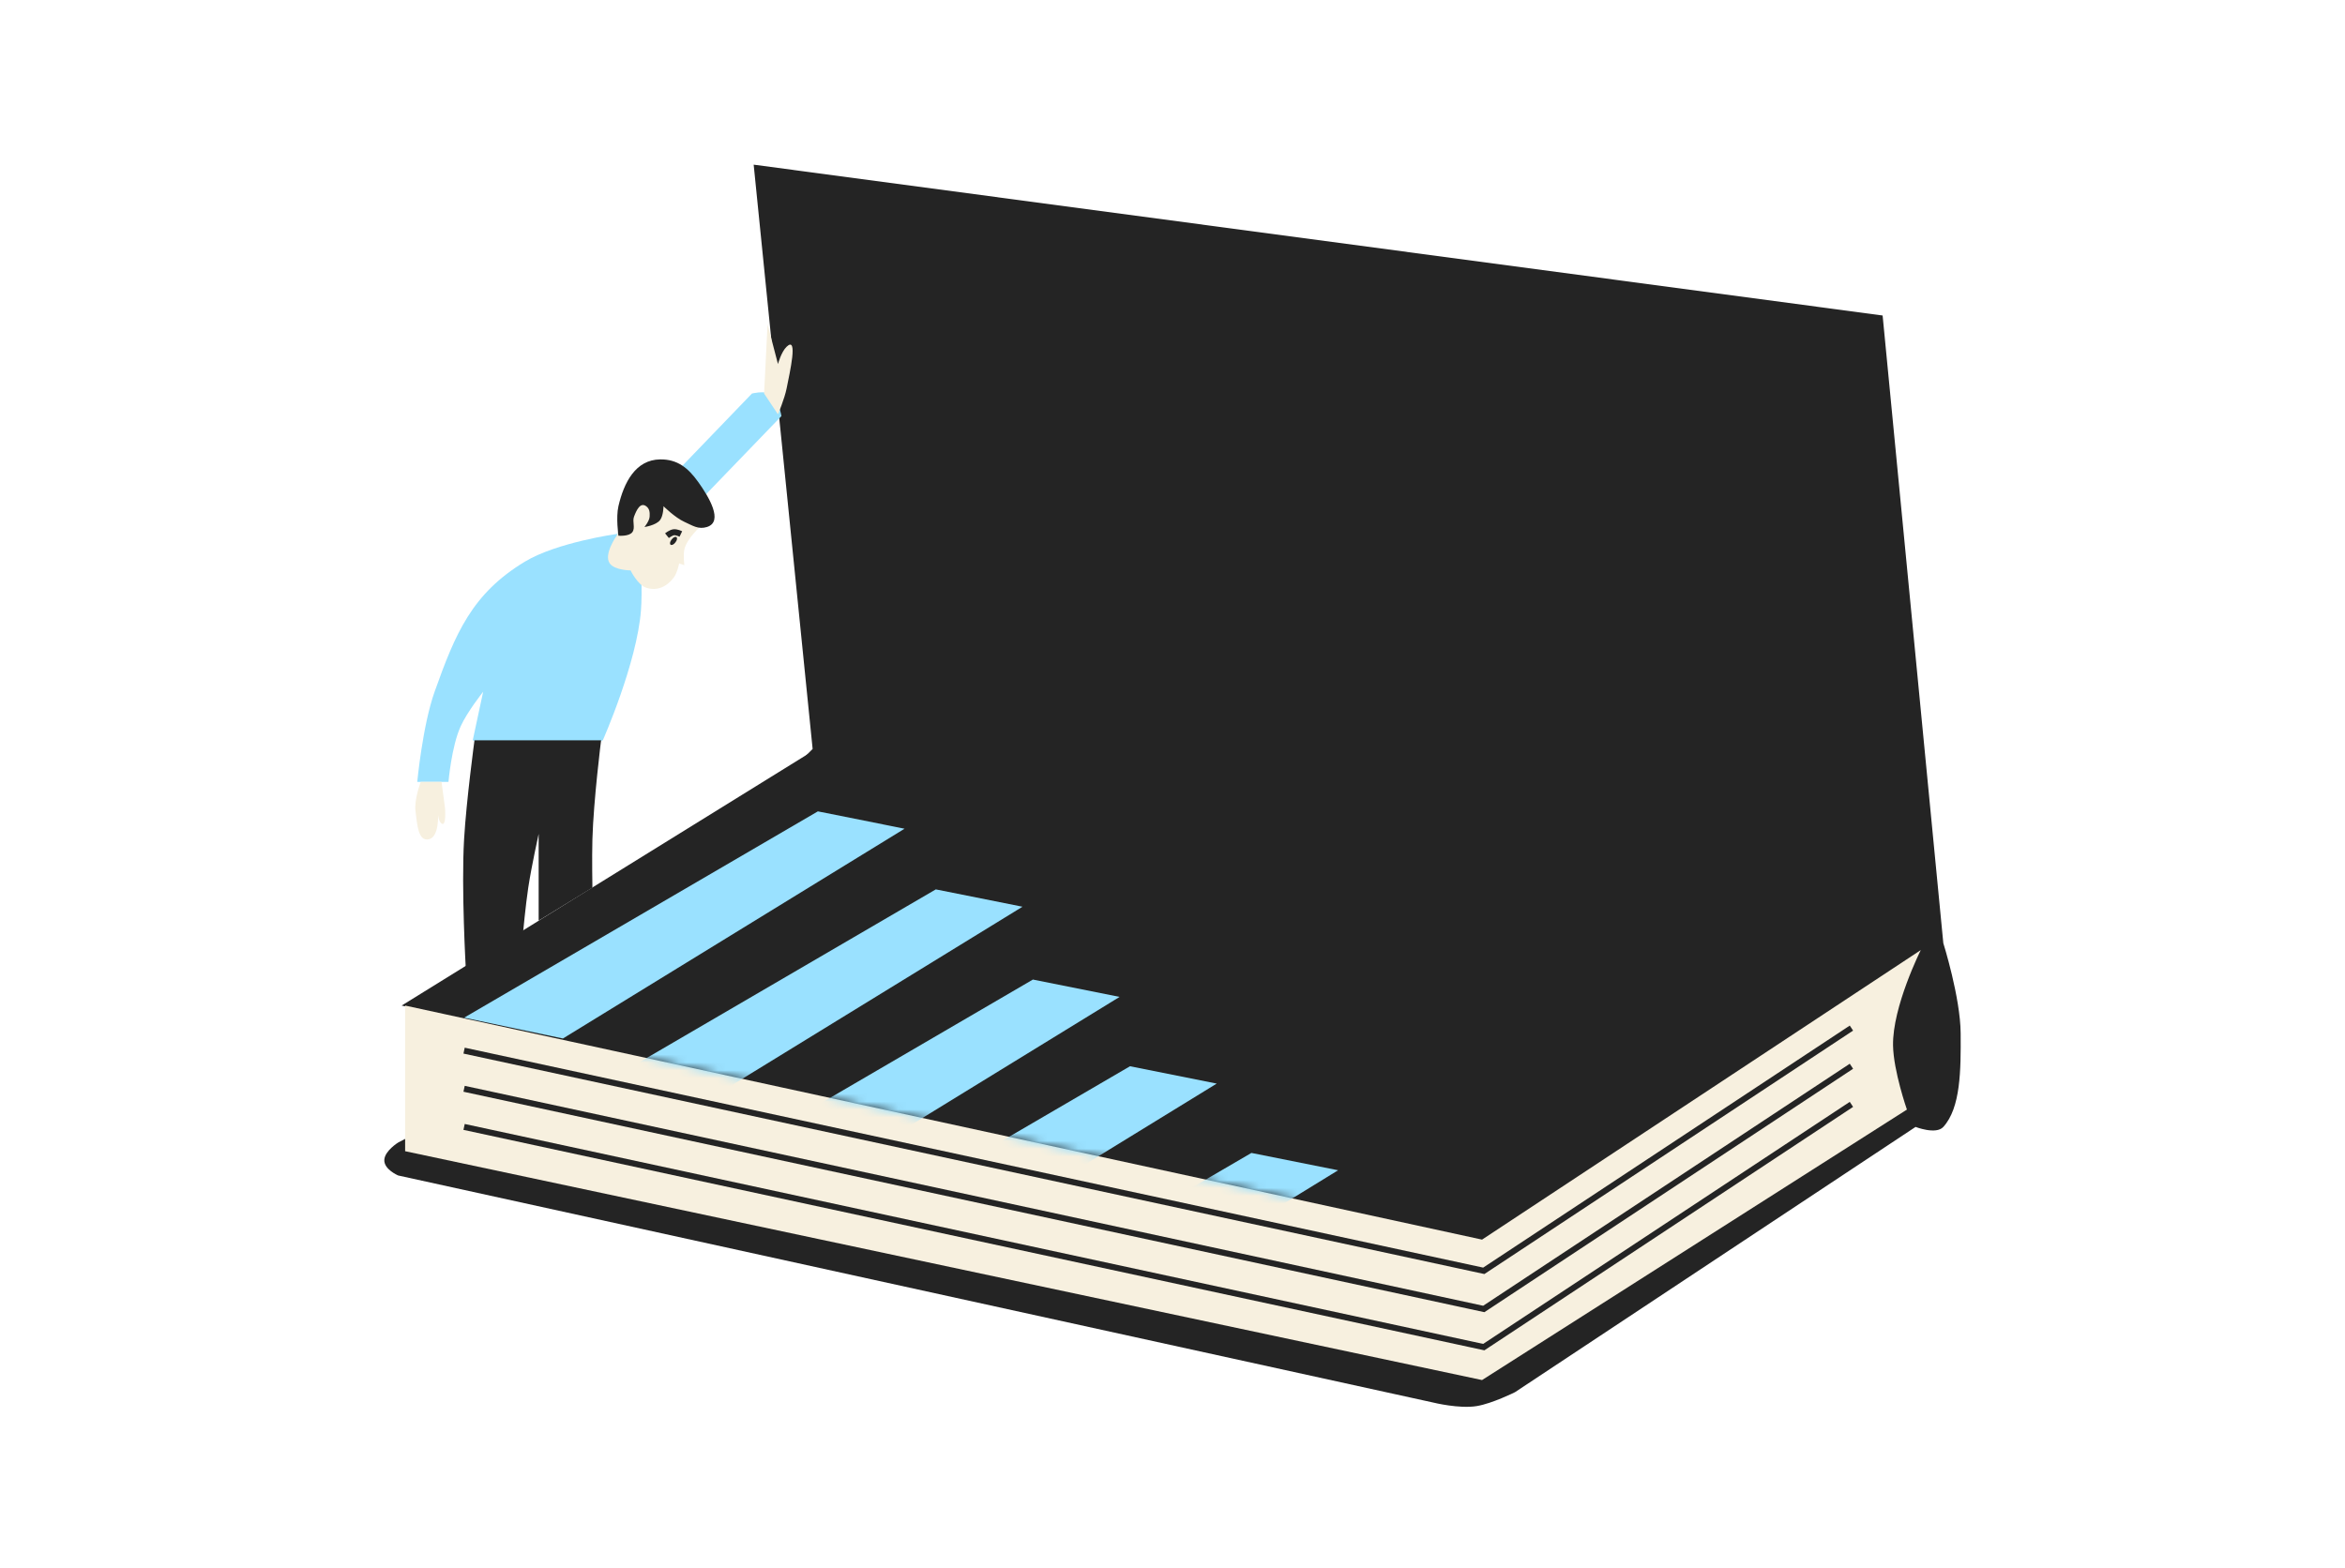
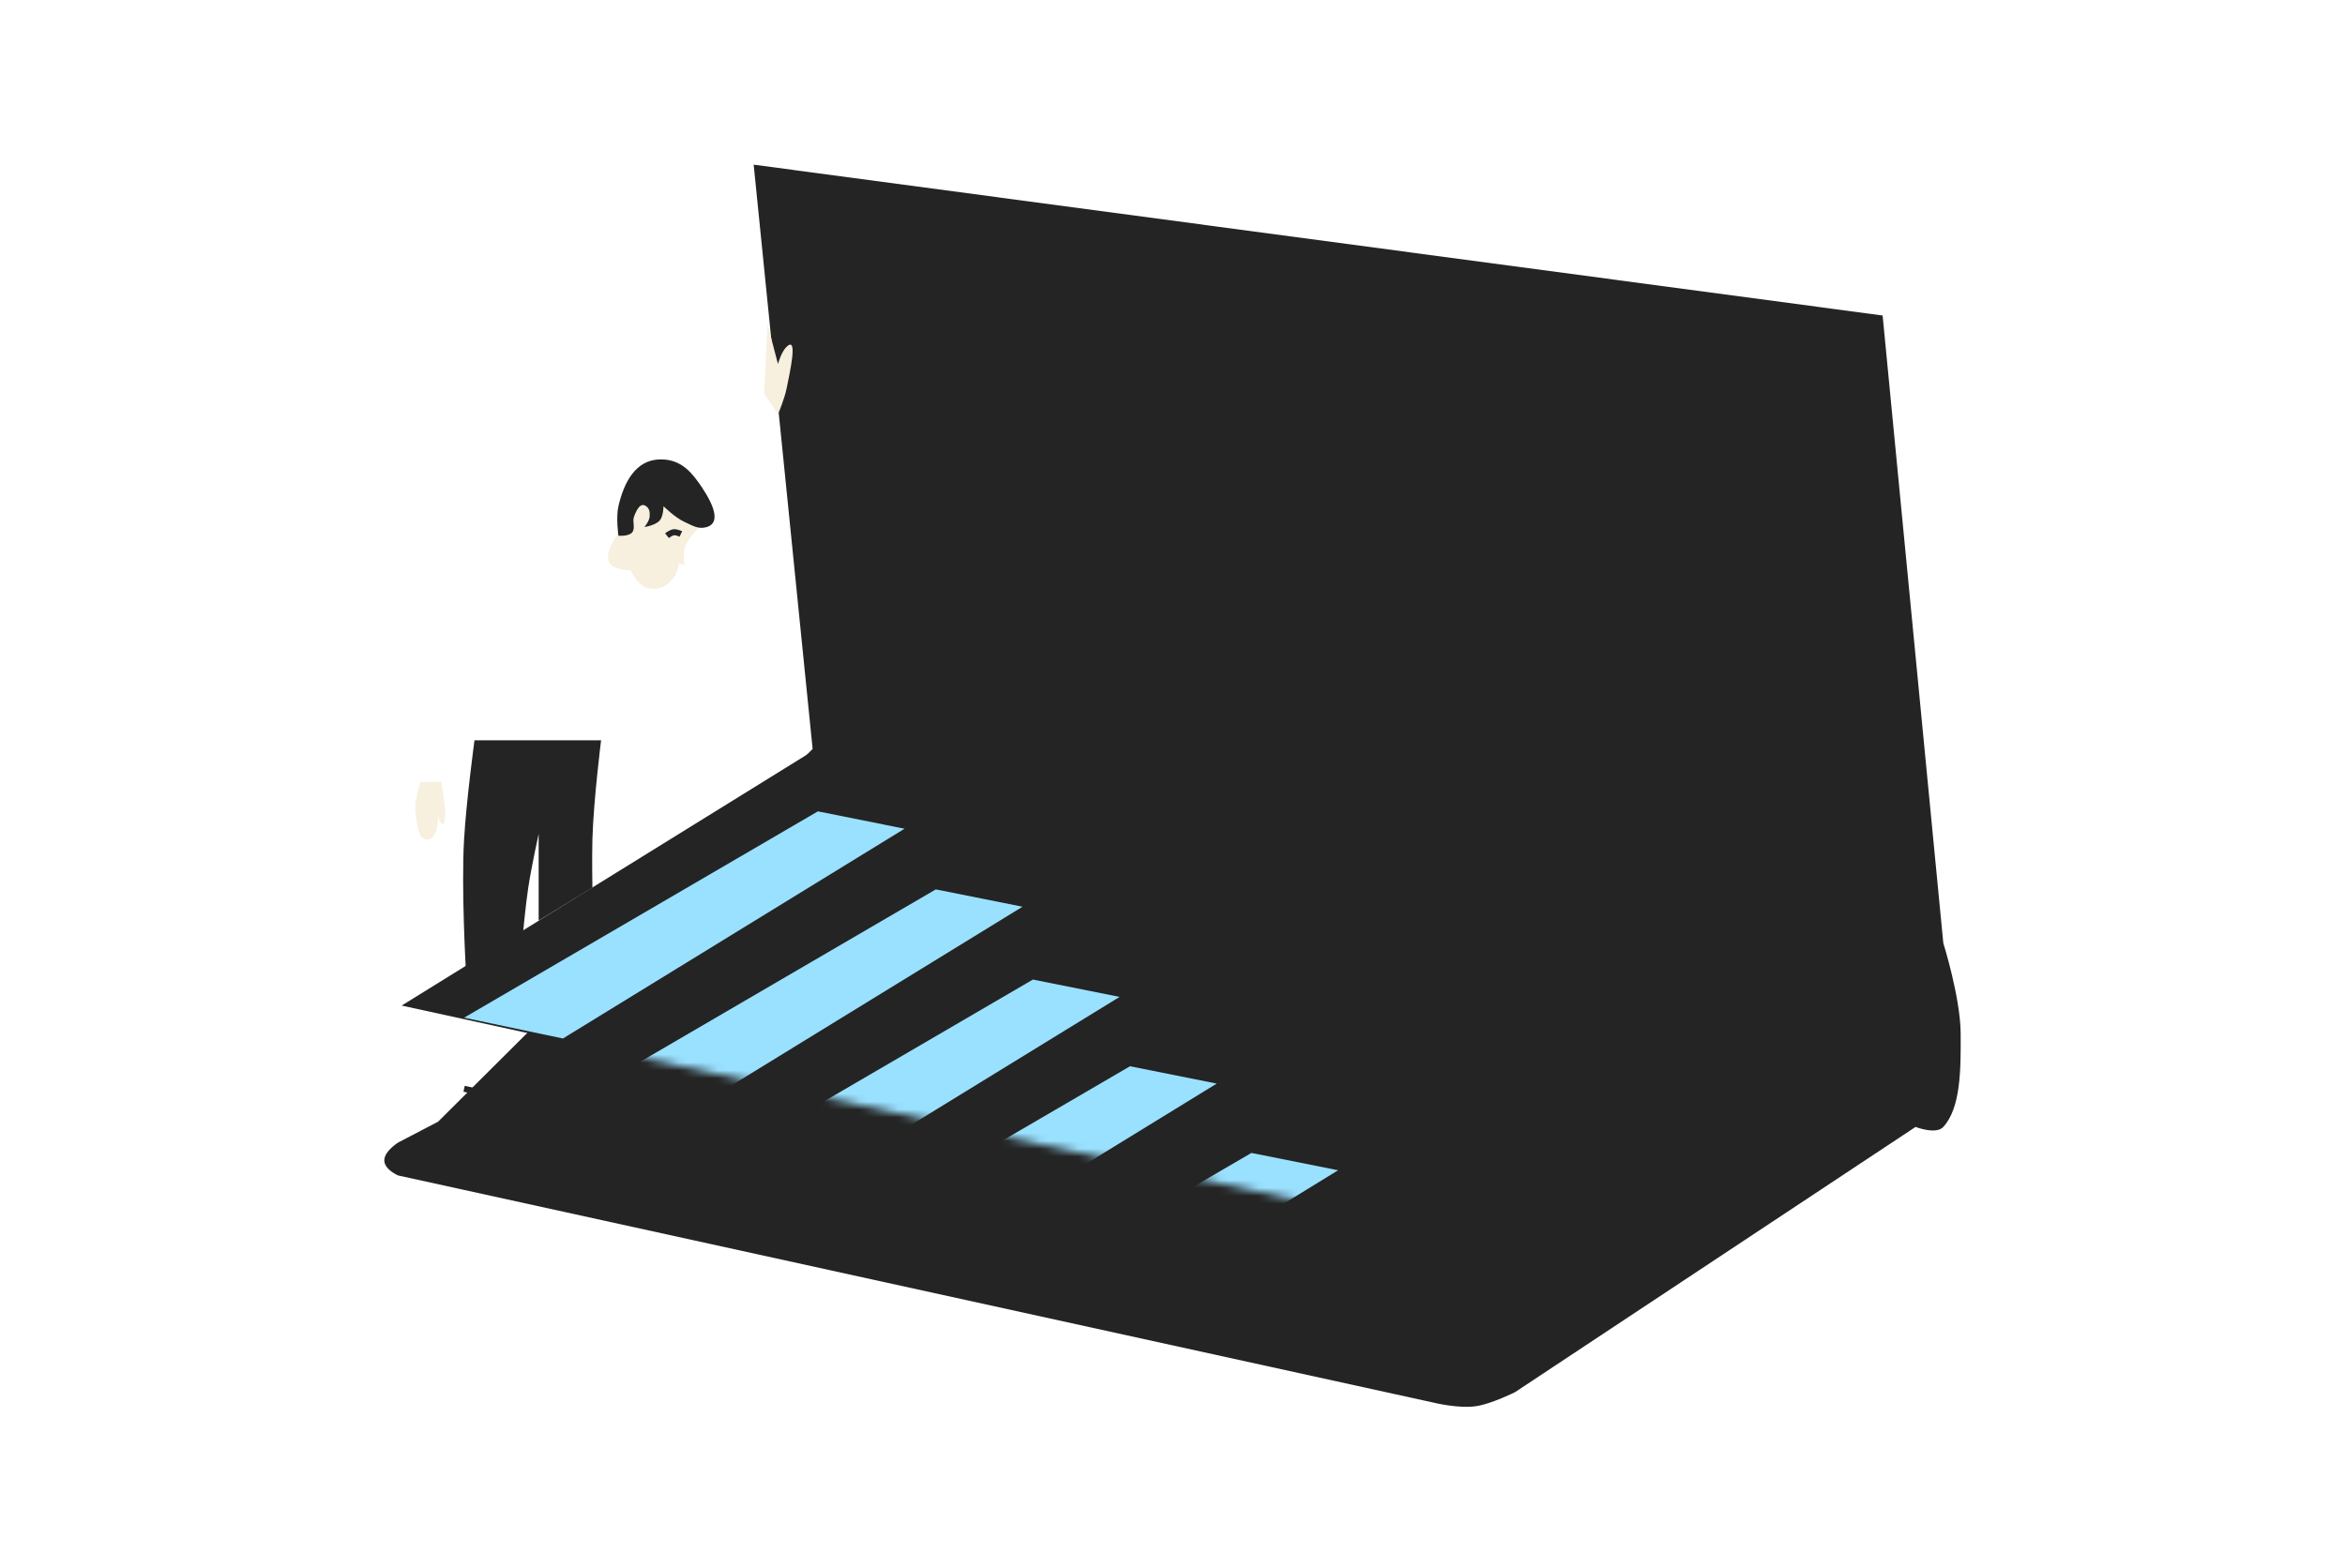
<svg xmlns="http://www.w3.org/2000/svg" width="299" height="200" viewBox="0 0 299 200" fill="none">
  <rect width="299" height="200" fill="white" />
  <path d="M50.769 145.709L55.854 143.056L103.615 95.516L96.097 21L240.044 40.237L247.783 120.281C247.783 120.281 249.963 127.207 249.994 131.779C250.027 136.521 249.994 141.287 247.783 143.719C246.854 144.742 244.245 143.719 244.245 143.719L193.167 177.55C193.167 177.55 190.284 178.99 188.303 179.319C186.062 179.692 182.775 178.877 182.775 178.877L50.769 149.911C50.769 149.911 48.938 149.14 49.002 147.921C49.063 146.76 50.769 145.709 50.769 145.709Z" fill="#242424" />
  <path d="M104.061 95.516L51.214 128.242L188.97 158.313L245.575 120.724L104.061 95.516Z" fill="#242424" />
-   <path d="M51.656 146.815V128.241L188.969 158.092L244.911 121.165C244.911 121.165 241.291 128.381 241.373 133.327C241.428 136.595 243.142 141.508 243.142 141.508L188.969 176.002L51.656 146.815Z" fill="#F7F0DF" />
  <path d="M104.282 103.476L59.174 129.789L71.777 132.442L115.337 105.687L104.282 103.476Z" fill="#9AE1FF" />
  <mask id="mask0_717_124" style="mask-type:alpha" maskUnits="userSpaceOnUse" x="51" y="95" width="195" height="64">
    <path d="M104.061 95.516L51.214 128.242L188.527 158.092L245.575 120.724L104.061 95.516Z" fill="#242424" />
  </mask>
  <g mask="url(#mask0_717_124)">
    <path d="M119.318 113.426L74.21 139.739L86.814 142.392L130.374 115.637L119.318 113.426Z" fill="#9AE1FF" />
    <path d="M131.7 124.925L86.593 151.238L99.196 153.891L142.756 127.136L131.7 124.925Z" fill="#9AE1FF" />
    <path d="M144.083 135.98L98.975 162.293L111.579 164.947L155.139 138.192L144.083 135.98Z" fill="#9AE1FF" />
    <path d="M159.561 147.036L114.454 173.349L127.057 176.002L170.617 149.247L159.561 147.036Z" fill="#9AE1FF" />
  </g>
-   <path d="M57.183 99.717H53.203C53.203 99.717 53.88 92.526 55.414 88.219C58.058 80.795 60.168 75.712 66.912 71.635C71.004 69.162 78.632 68.097 78.632 68.097L95.879 50.187C95.879 50.187 97.303 49.832 98.09 50.187C99.252 50.711 99.638 53.061 99.638 53.061L81.727 71.635C81.727 71.635 81.908 75.415 81.727 77.826C81.222 84.557 76.862 94.41 76.862 94.41C76.862 94.41 71.832 96.421 68.46 96.4C65.172 96.38 60.279 94.41 60.279 94.41L61.605 88.219C61.605 88.219 59.58 90.764 58.731 92.641C57.566 95.219 57.183 99.717 57.183 99.717Z" fill="#9AE1FF" />
  <path d="M80.402 72.742C80.402 72.742 78.386 72.744 77.749 71.857C76.917 70.701 78.633 68.319 78.633 68.319L79.96 64.56L85.93 62.791L89.468 66.993C89.468 66.993 87.566 68.635 87.257 70.088C87.094 70.848 87.257 72.078 87.257 72.078L86.593 71.857C86.593 71.857 86.367 73.032 85.93 73.626C85.055 74.814 83.792 75.418 82.392 74.953C81.289 74.587 80.402 72.742 80.402 72.742Z" fill="#F7F0DF" />
  <path d="M78.852 64.559C78.521 65.99 78.852 68.318 78.852 68.318C78.852 68.318 80.189 68.443 80.621 67.876C81.04 67.327 80.597 66.532 80.842 65.886C81.167 65.028 81.648 64.019 82.39 64.559C82.831 64.881 82.864 65.341 82.832 65.886C82.798 66.464 82.169 67.213 82.169 67.213C82.169 67.213 83.64 67.002 84.159 66.328C84.593 65.764 84.601 64.559 84.601 64.559C84.601 64.559 86.073 66.018 87.254 66.549C88.305 67.022 89.028 67.551 90.129 67.213C92.315 66.542 90.355 63.323 89.023 61.464C87.739 59.67 86.365 58.556 84.159 58.589C81.04 58.636 79.555 61.52 78.852 64.559Z" fill="#242424" />
  <path d="M85.044 68.319C85.044 68.319 85.544 67.913 85.928 67.877C86.283 67.843 86.813 68.098 86.813 68.098" stroke="#242424" stroke-width="0.769" />
  <path d="M52.982 103.476C52.776 101.999 53.646 99.717 53.646 99.717H56.299L56.741 103.034C56.741 103.034 56.945 105.489 56.299 105.024C55.922 104.752 55.857 103.918 55.857 103.918C55.857 103.918 55.987 106.667 54.751 107.014C53.264 107.431 53.196 105.006 52.982 103.476Z" fill="#F7F0DF" />
  <path d="M97.868 41.343L97.426 50.187L99.195 52.841C99.195 52.841 100.037 50.864 100.301 49.524C100.701 47.491 101.797 42.783 100.301 44.217C99.604 44.885 99.195 46.428 99.195 46.428L97.868 41.343Z" fill="#F7F0DF" />
  <path d="M59.174 107.014C59.464 102.073 60.5 94.41 60.5 94.41H76.642C76.642 94.41 75.678 102.075 75.536 107.014C75.467 109.43 75.536 113.205 75.536 113.205L68.682 117.406V106.35C68.682 106.35 67.761 110.509 67.355 113.205C67.018 115.44 66.692 118.954 66.692 118.954L59.395 123.597C59.395 123.597 58.803 113.306 59.174 107.014Z" fill="#242424" />
-   <ellipse cx="85.878" cy="68.986" rx="0.304" ry="0.608" transform="rotate(37.847 85.878 68.986)" fill="#242424" />
-   <path d="M59.174 133.99L189.19 162.072L236.067 131.115" stroke="#242424" stroke-width="0.769" />
  <path d="M59.174 138.855L189.19 166.937L236.067 135.981" stroke="#242424" stroke-width="0.769" />
  <path d="M59.174 143.719L189.19 171.801L236.067 140.844" stroke="#242424" stroke-width="0.769" />
</svg>